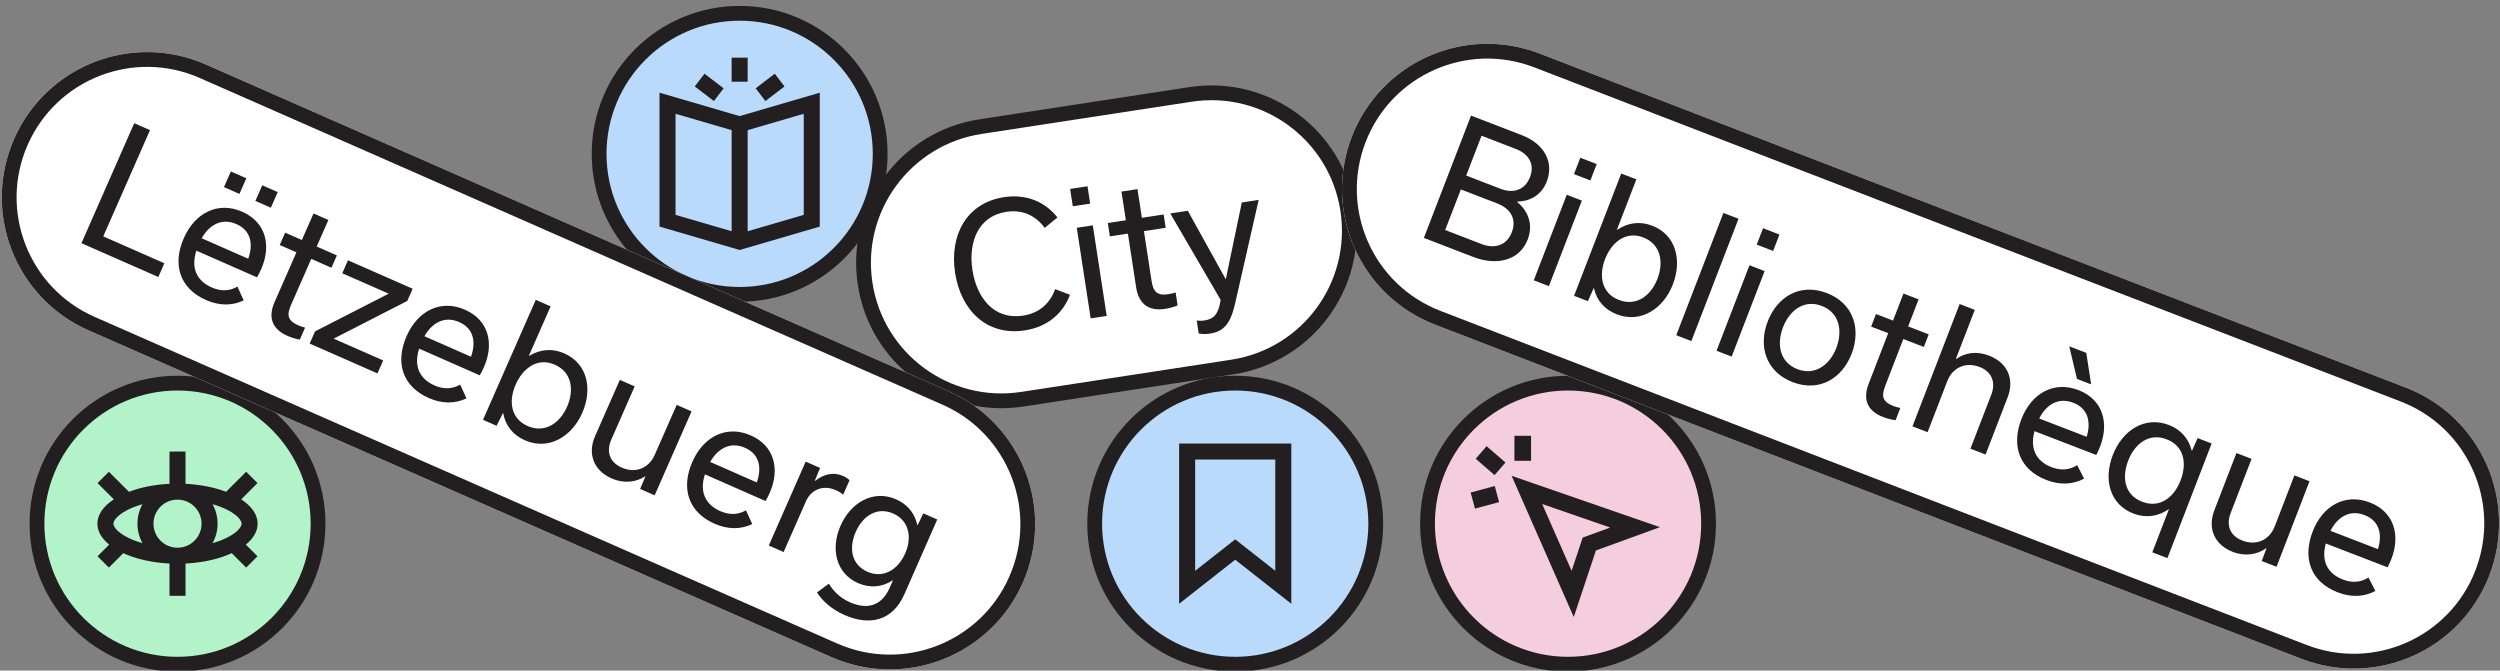
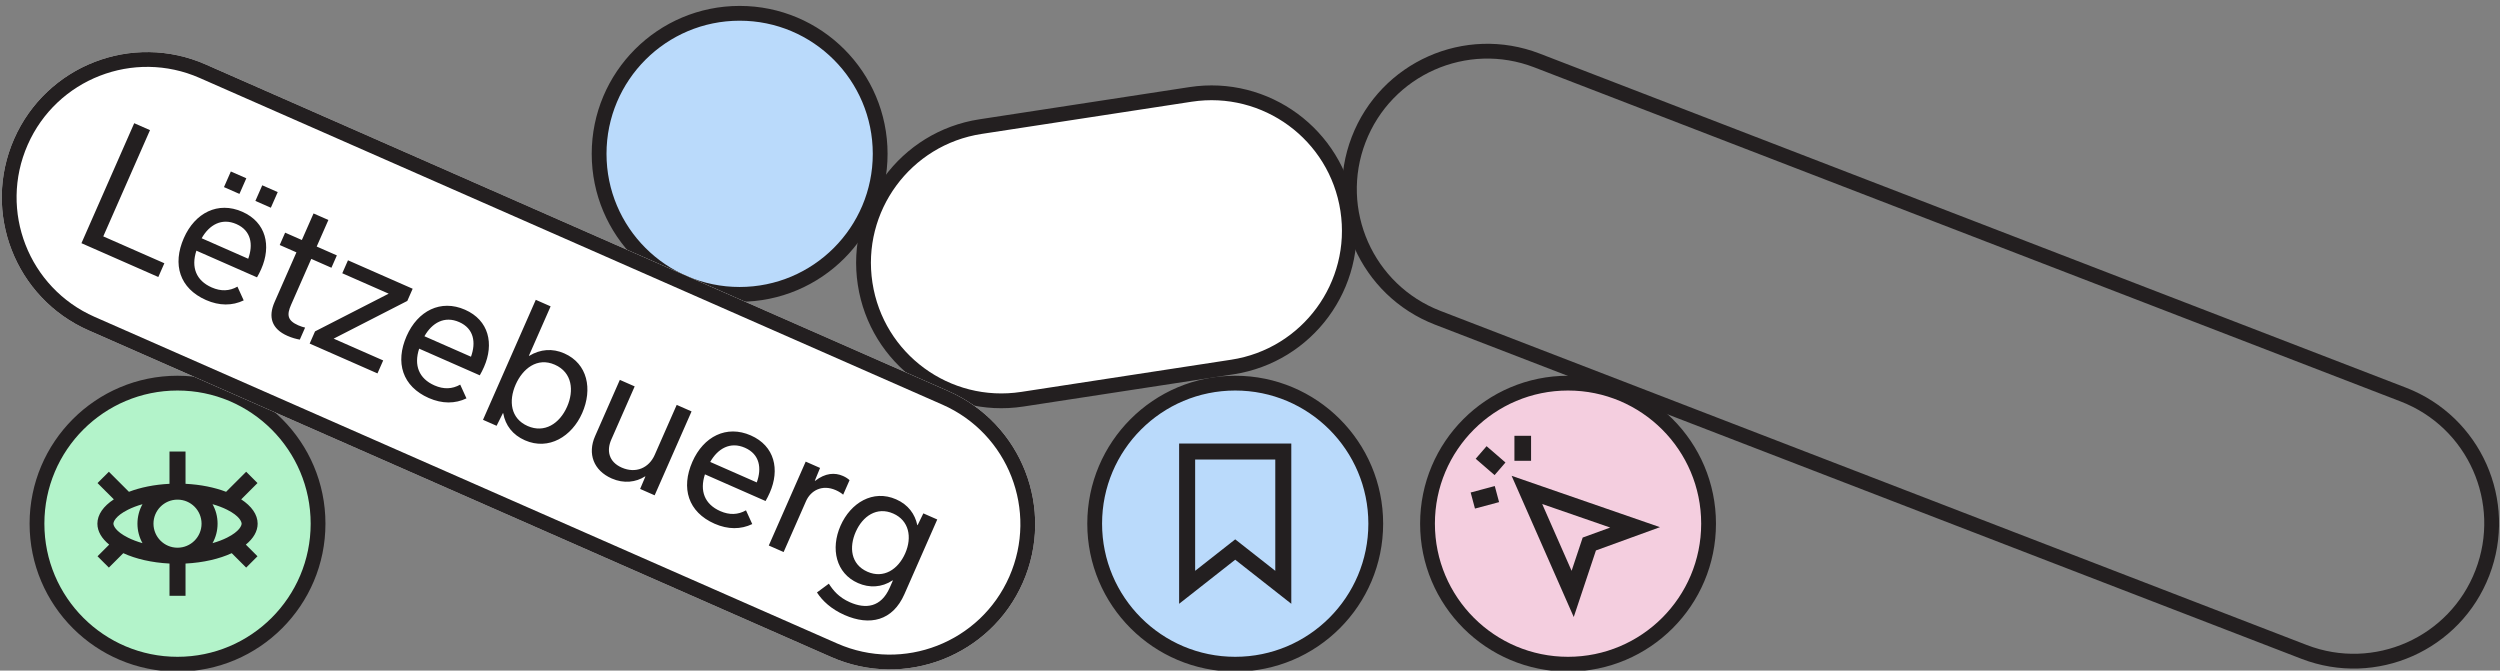
<svg xmlns="http://www.w3.org/2000/svg" width="384" height="103" viewBox="0 0 384 103" fill="none">
  <rect x="0" y="0" width="384" height="103" fill="#808080" stroke="none" />
  <g clip-path="url(#clip0_9068_64022)">
    <path d="M5.681 80.435C5.681 68.513 15.345 58.849 27.267 58.849C39.188 58.849 48.853 68.513 48.853 80.435C48.853 92.356 39.188 102.021 27.267 102.021C15.345 102.021 5.681 92.356 5.681 80.435Z" fill="#B3F3CA" />
    <path d="M5.681 80.435C5.681 68.513 15.345 58.849 27.267 58.849C39.188 58.849 48.853 68.513 48.853 80.435C48.853 92.356 39.188 102.021 27.267 102.021C15.345 102.021 5.681 92.356 5.681 80.435Z" stroke="#231F20" stroke-width="2.272" />
    <path fill-rule="evenodd" clip-rule="evenodd" d="M26.035 69.359L26.035 74.313C23.706 74.428 21.568 74.869 19.805 75.542L16.722 72.459L14.981 74.199L17.484 76.702C15.9 77.737 14.959 79.032 14.959 80.436C14.959 81.615 15.622 82.716 16.771 83.652L14.981 85.443L16.722 87.183L18.938 84.967C20.846 85.844 23.31 86.424 26.035 86.56L26.035 91.513H28.497L28.497 86.56C31.222 86.424 33.687 85.845 35.595 84.967L37.811 87.183L39.551 85.443L37.761 83.653C38.911 82.717 39.574 81.615 39.574 80.436C39.574 79.032 38.633 77.737 37.049 76.701L39.551 74.199L37.811 72.459L34.728 75.542C32.964 74.868 30.826 74.428 28.497 74.313L28.497 69.359H26.035ZM34.869 82.586C36.834 81.603 37.113 80.701 37.113 80.436C37.113 80.171 36.834 79.269 34.869 78.286C34.228 77.966 33.48 77.68 32.645 77.444C33.139 78.33 33.42 79.35 33.42 80.436C33.42 81.522 33.139 82.543 32.645 83.428C33.48 83.192 34.228 82.906 34.869 82.586ZM21.887 83.428C21.052 83.192 20.305 82.906 19.665 82.586C17.699 81.603 17.421 80.701 17.421 80.436C17.421 80.171 17.699 79.269 19.665 78.286C20.305 77.966 21.052 77.68 21.887 77.444C21.394 78.33 21.112 79.35 21.112 80.436C21.112 81.522 21.394 82.542 21.887 83.428ZM27.239 76.744C25.212 76.758 23.574 78.406 23.574 80.436C23.574 82.475 25.227 84.128 27.266 84.128C29.305 84.128 30.959 82.475 30.959 80.436C30.959 78.406 29.32 76.758 27.293 76.744C27.284 76.744 27.275 76.744 27.266 76.744" fill="#231F20" />
    <path d="M168.143 80.435C168.143 68.513 177.807 58.849 189.729 58.849C201.65 58.849 211.315 68.513 211.315 80.435C211.315 92.356 201.65 102.021 189.729 102.021C177.807 102.021 168.143 92.356 168.143 80.435Z" fill="#BADAFB" />
    <path d="M168.143 80.435C168.143 68.513 177.807 58.849 189.729 58.849C201.65 58.849 211.315 68.513 211.315 80.435C211.315 92.356 201.65 102.021 189.729 102.021C177.807 102.021 168.143 92.356 168.143 80.435Z" stroke="#231F20" stroke-width="2.272" />
    <path fill-rule="evenodd" clip-rule="evenodd" d="M189.729 85.973L198.344 92.742L198.344 68.127L181.113 68.127L181.113 92.742L189.729 85.973ZM183.575 87.678L189.729 82.843L195.883 87.678L195.883 70.588L183.575 70.588L183.575 87.678Z" fill="#231F20" />
    <path d="M92.024 23.63C92.024 11.709 101.688 2.044 113.61 2.044C125.531 2.044 135.195 11.709 135.195 23.63C135.195 35.552 125.531 45.216 113.61 45.216C101.688 45.216 92.024 35.552 92.024 23.63Z" fill="#BADAFB" />
    <path d="M92.024 23.63C92.024 11.709 101.688 2.044 113.61 2.044C125.531 2.044 135.195 11.709 135.195 23.63C135.195 35.552 125.531 45.216 113.61 45.216C101.688 45.216 92.024 35.552 92.024 23.63Z" stroke="#231F20" stroke-width="2.272" />
    <g clip-path="url(#clip1_9068_64022)">
      <path fill-rule="evenodd" clip-rule="evenodd" d="M114.84 8.861H112.379V12.554H114.84V8.861ZM101.302 14.238L113.609 17.834L125.917 14.238V34.804L113.609 38.4L101.302 34.804V14.238ZM103.763 17.477V33.003L112.379 35.52V19.994L103.763 17.477ZM123.456 33.003L114.84 35.52V19.994L123.456 17.477V33.003ZM106.717 13.28L108.211 11.323L111.146 13.563L109.652 15.52L106.717 13.28ZM119.005 11.323L120.499 13.28L117.564 15.52L116.07 13.563L119.005 11.323Z" fill="#231F20" />
    </g>
    <path d="M219.265 80.435C219.265 68.513 228.929 58.849 240.851 58.849C252.772 58.849 262.437 68.513 262.437 80.435C262.437 92.356 252.772 102.021 240.851 102.021C228.929 102.021 219.265 92.356 219.265 80.435Z" fill="#F4CEDF" />
    <path d="M219.265 80.435C219.265 68.513 228.929 58.849 240.851 58.849C252.772 58.849 262.437 68.513 262.437 80.435C262.437 92.356 252.772 102.021 240.851 102.021C228.929 102.021 219.265 92.356 219.265 80.435Z" stroke="#231F20" stroke-width="2.272" />
    <path fill-rule="evenodd" clip-rule="evenodd" d="M235.172 70.778V66.943H232.615V70.778H235.172ZM231.239 71.041L228.339 68.533L226.666 70.466L229.567 72.975L231.239 71.041ZM225.894 75.648L229.597 74.656L230.259 77.125L226.555 78.117L225.894 75.648ZM254.97 80.973L232.184 73.085L241.727 94.775L245.136 84.549L254.97 80.973ZM241.398 87.68L236.882 77.417L247.327 81.032L243.102 82.569L241.398 87.68Z" fill="#231F20" />
    <path d="M132.884 43.594C131.111 32.031 139.047 21.221 150.61 19.448L182.866 14.502C194.429 12.73 205.239 20.666 207.012 32.229C208.785 43.791 200.848 54.602 189.286 56.374L157.03 61.32C145.467 63.092 134.657 55.156 132.884 43.594Z" fill="white" />
    <path d="M132.884 43.594C131.111 32.031 139.047 21.221 150.61 19.448L182.866 14.502C194.429 12.73 205.239 20.666 207.012 32.229C208.785 43.791 200.848 54.602 189.286 56.374L157.03 61.32C145.467 63.092 134.657 55.156 132.884 43.594Z" stroke="#231F20" stroke-width="2.272" />
-     <path d="M157.419 50.747C151.614 51.637 147.592 47.718 146.702 41.913C145.812 36.108 148.475 31.164 154.202 30.286C157.649 29.757 160.517 30.989 162.425 33.402L160.469 35.001C159.1 33.169 157.14 32.143 154.574 32.536C150.22 33.204 148.715 37.228 149.367 41.478C150.011 45.676 152.616 49.175 157.151 48.48C159.742 48.083 161.328 46.487 162.071 44.41L164.352 45.281C163.277 48.124 160.917 50.21 157.419 50.747ZM164.781 31.688L164.372 29.018L167.041 28.609L167.45 31.279L164.781 31.688ZM169.989 48.528L167.527 48.905L165.393 34.989L167.855 34.611L169.989 48.528ZM170.473 36.305L170.16 34.258L172.932 33.833L172.257 29.427L174.719 29.05L175.394 33.456L178.737 32.943L179.051 34.99L175.708 35.503L176.876 43.122C177.131 44.78 177.686 45.464 179.5 45.186C179.967 45.115 180.296 45.011 180.573 44.916L180.879 46.911C180.355 47.124 179.749 47.323 178.971 47.442C176.328 47.847 174.887 46.583 174.51 44.121L173.246 35.88L170.473 36.305ZM190.741 31.103L193.332 30.705L189.72 46.59C188.993 49.805 187.918 50.924 185.845 51.242C185.119 51.353 184.555 51.307 184.117 51.215L183.811 49.22C184.138 49.276 184.512 49.298 185.005 49.223C186.378 49.012 187.124 48.341 187.462 46.22L187.49 46.057L179.753 32.787L182.448 32.374L188.243 42.838L188.295 42.83L190.741 31.103Z" fill="#231F20" />
    <g clip-path="url(#clip2_9068_64022)">
      <path d="M207.634 21.017C212.069 9.518 224.986 3.791 236.486 8.226L369.565 59.55C381.064 63.985 386.791 76.903 382.356 88.402C377.921 99.902 365.003 105.629 353.504 101.194L220.425 49.869C208.926 45.434 203.199 32.517 207.634 21.017Z" fill="white" />
      <path d="M233.047 30.972L233.028 31.021C234.66 32.325 235.568 34.417 234.653 36.79C233.379 40.092 229.809 40.823 226.336 39.483L218.704 36.54L225.949 17.754L233.753 20.763C237.251 22.112 238.712 24.952 237.59 27.863C236.797 29.918 235.125 30.903 233.047 30.972ZM232.873 22.897L227.565 20.85L225.207 26.965L230.49 29.003C232.374 29.729 234.213 29.259 235.006 27.204C235.789 25.174 234.757 23.623 232.873 22.897ZM221.98 35.331L227.582 37.491C229.49 38.227 231.403 37.785 232.214 35.681C233.016 33.602 231.969 32.018 229.988 31.254L224.386 29.093L221.98 35.331ZM241.764 26.747L242.736 24.228L245.255 25.2L244.284 27.719L241.764 26.747ZM237.912 43.948L235.588 43.052L240.654 29.916L242.978 30.812L237.912 43.948ZM248.349 48.283C246.442 47.547 245.246 46.13 244.833 44.285L244.784 44.266L243.903 46.259L241.775 45.438L249.021 26.652L251.344 27.548L248.363 35.278L248.412 35.297C250.083 34.171 251.935 33.958 253.77 34.665C257.439 36.08 258.388 39.959 256.945 43.701C255.539 47.346 252.092 49.726 248.349 48.283ZM248.668 46.073C251.285 47.083 253.549 45.511 254.587 42.82C255.54 40.35 255.164 37.535 252.4 36.469C249.636 35.403 247.488 37.329 246.535 39.799C245.545 42.368 246.001 45.045 248.668 46.073ZM259.794 52.387L257.47 51.491L264.715 32.705L267.039 33.601L259.794 52.387ZM269.833 37.572L270.804 35.053L273.324 36.025L272.352 38.544L269.833 37.572ZM265.981 54.773L263.657 53.877L268.723 40.741L271.047 41.638L265.981 54.773ZM275.342 58.693C271.232 57.108 270.054 53.169 271.516 49.377C272.988 45.561 276.506 43.434 280.615 45.019C284.749 46.613 285.86 50.582 284.407 54.349C282.964 58.092 279.476 60.287 275.342 58.693ZM279.827 46.991C277.111 45.944 274.874 47.666 273.864 50.283C272.864 52.876 273.366 55.655 276.081 56.702C278.797 57.749 281.059 56.036 282.059 53.444C283.068 50.826 282.542 48.038 279.827 46.991ZM287.407 50.167L288.152 48.235L290.769 49.244L292.373 45.086L294.697 45.982L293.093 50.14L296.249 51.357L295.504 53.29L292.348 52.073L289.574 59.264C288.971 60.83 289.113 61.7 290.825 62.36C291.265 62.53 291.602 62.604 291.89 62.658L291.164 64.542C290.603 64.466 289.978 64.338 289.244 64.055C286.749 63.092 286.128 61.279 287.024 58.955L290.024 51.176L287.407 50.167ZM293.756 65.485L301.001 46.699L303.325 47.595L300.419 55.129L300.468 55.148C301.868 54.142 303.647 53.901 305.53 54.628C308.368 55.722 309.446 58.245 308.38 61.01L304.984 69.816L302.66 68.919L305.877 60.578C306.537 58.866 306.053 57.134 304.072 56.369C301.87 55.52 299.891 56.499 299.098 58.554L296.08 66.382L293.756 65.485ZM313.222 64.282L320.511 67.093C321.195 64.884 320.779 62.757 318.455 61.861C316.156 60.974 314.291 62.165 313.222 64.282ZM319.056 71.45L320.114 73.515C318.412 74.432 316.431 74.54 314.328 73.728C310.194 72.134 308.893 68.513 310.487 64.379C312.015 60.416 315.467 58.46 319.259 59.922C323.026 61.375 323.971 64.971 322.584 68.567C322.433 68.959 322.173 69.561 321.992 69.884L312.501 66.224C311.783 68.813 312.67 70.813 315.116 71.757C316.559 72.313 317.868 72.2 319.056 71.45ZM319.023 58.202L317.836 53.192L320.454 54.201L321.2 59.041L319.023 58.202ZM333.159 65.284C335.018 66.001 336.19 67.408 336.646 69.213L336.694 69.232L337.556 67.288L339.709 68.119L332.917 85.731L330.593 84.835L333.14 78.23L333.091 78.211C331.46 79.38 329.5 79.58 327.714 78.891C323.996 77.457 323.096 73.598 324.521 69.904C325.964 66.162 329.392 63.831 333.159 65.284ZM332.792 67.474C330.101 66.436 327.898 68.144 326.888 70.761C325.926 73.256 326.247 75.993 329.036 77.069C331.751 78.116 333.93 76.399 334.93 73.806C335.977 71.091 335.434 68.493 332.792 67.474ZM354.743 73.917L349.677 87.053L347.402 86.175L348.123 84.233L348.074 84.215C346.718 85.181 344.877 85.51 342.969 84.775C340.131 83.68 339.053 81.157 340.119 78.393L343.515 69.587L345.839 70.483L342.622 78.824C341.962 80.537 342.397 82.25 344.427 83.033C346.629 83.882 348.608 82.903 349.4 80.848L352.419 73.021L354.743 73.917ZM357.964 81.538L365.254 84.349C365.937 82.14 365.521 80.013 363.197 79.116C360.898 78.23 359.034 79.421 357.964 81.538ZM363.799 88.705L364.856 90.771C363.154 91.688 361.174 91.796 359.07 90.984C354.936 89.39 353.635 85.769 355.229 81.635C356.758 77.672 360.21 75.716 364.001 77.178C367.768 78.631 368.714 82.227 367.327 85.823C367.176 86.215 366.916 86.817 366.735 87.14L357.243 83.48C356.526 86.069 357.412 88.069 359.859 89.012C361.302 89.569 362.61 89.455 363.799 88.705Z" fill="#231F20" />
    </g>
    <path d="M208.694 21.426C212.903 10.512 225.163 5.076 236.077 9.286L369.156 60.61C380.07 64.82 385.505 77.079 381.296 87.994C377.087 98.908 364.827 104.343 353.913 100.134L220.834 48.809C209.92 44.6 204.484 32.34 208.694 21.426Z" stroke="#231F20" stroke-width="2.272" />
    <g clip-path="url(#clip3_9068_64022)">
      <path d="M2.169 21.336C7.132 10.054 20.3 4.931 31.582 9.893L145.668 60.072C156.95 65.034 162.073 78.203 157.111 89.485C152.148 100.767 138.98 105.89 127.698 100.928L13.612 50.749C2.33 45.787 -2.793 32.618 2.169 21.336Z" fill="white" />
      <path d="M12.51 37.355L20.616 18.924L23.04 19.99L15.862 36.309L25.246 40.436L24.317 42.548L12.51 37.355ZM30.975 36.597L38.127 39.743C38.911 37.568 38.594 35.423 36.315 34.421C34.059 33.428 32.141 34.533 30.975 36.597ZM36.471 44.027L37.432 46.14C35.689 46.977 33.706 46.993 31.642 46.085C27.587 44.301 26.454 40.624 28.238 36.568C29.948 32.68 33.487 30.886 37.207 32.522C40.903 34.148 41.681 37.783 40.129 41.311C39.96 41.695 39.672 42.285 39.477 42.6L30.165 38.504C29.328 41.057 30.122 43.096 32.521 44.152C33.937 44.775 35.249 44.721 36.471 44.027ZM39.226 30.861L40.282 28.461L42.658 29.506L41.602 31.906L39.226 30.861ZM34.403 28.739L35.458 26.34L37.834 27.384L36.778 29.784L34.403 28.739ZM42.964 37.632L43.797 35.736L46.365 36.865L48.16 32.785L50.44 33.788L48.645 37.868L51.741 39.23L50.907 41.126L47.811 39.764L44.708 46.819C44.032 48.355 44.134 49.231 45.814 49.97C46.246 50.16 46.579 50.249 46.864 50.317L46.051 52.165C45.495 52.063 44.877 51.906 44.157 51.589C41.709 50.513 41.172 48.673 42.175 46.393L45.531 38.761L42.964 37.632ZM52.573 41.973L53.449 39.981L63.385 44.351L62.562 46.223L51.249 52.017L58.857 55.363L57.98 57.355L47.565 52.773L48.388 50.901L59.701 45.108L52.573 41.973ZM65.192 51.648L72.344 54.793C73.128 52.618 72.811 50.474 70.531 49.471C68.276 48.478 66.358 49.583 65.192 51.648ZM70.688 59.077L71.649 61.19C69.906 62.027 67.923 62.043 65.859 61.135C61.804 59.351 60.671 55.674 62.455 51.618C64.165 47.73 67.704 45.936 71.424 47.572C75.12 49.197 75.898 52.833 74.346 56.361C74.177 56.745 73.889 57.335 73.694 57.65L64.382 53.554C63.545 56.107 64.338 58.146 66.738 59.202C68.154 59.824 69.466 59.771 70.688 59.077ZM80.625 67.629C78.753 66.806 77.624 65.336 77.297 63.474L77.249 63.453L76.277 65.402L74.189 64.484L82.296 46.053L84.576 47.056L81.24 54.639L81.288 54.66C83.009 53.613 84.87 53.486 86.669 54.278C90.269 55.861 91.038 59.779 89.423 63.451C87.85 67.027 84.297 69.245 80.625 67.629ZM81.045 65.437C83.613 66.566 85.947 65.101 87.108 62.462C88.174 60.038 87.929 57.209 85.217 56.016C82.506 54.823 80.271 56.647 79.205 59.071C78.097 61.591 78.429 64.286 81.045 65.437ZM106.223 63.193L100.554 76.08L98.323 75.099L99.132 73.192L99.085 73.171C97.685 74.073 95.831 74.317 93.959 73.494C91.175 72.27 90.215 69.699 91.407 66.987L95.207 58.348L97.487 59.351L93.888 67.534C93.149 69.214 93.504 70.946 95.496 71.822C97.656 72.772 99.678 71.885 100.565 69.87L103.943 62.19L106.223 63.193ZM109.088 70.955L116.24 74.1C117.025 71.925 116.708 69.781 114.428 68.778C112.172 67.786 110.254 68.89 109.088 70.955ZM114.584 78.385L115.546 80.497C113.803 81.334 111.819 81.35 109.756 80.442C105.7 78.658 104.568 74.981 106.351 70.925C108.061 67.037 111.6 65.243 115.32 66.879C119.016 68.505 119.794 72.141 118.242 75.668C118.073 76.052 117.785 76.642 117.59 76.957L108.278 72.861C107.442 75.415 108.235 77.453 110.635 78.509C112.05 79.132 113.363 79.079 114.584 78.385ZM118.086 83.791L123.754 70.904L125.962 71.875L125.155 73.84L125.203 73.861C126.774 72.633 128.238 72.561 129.486 73.11C129.942 73.31 130.246 73.53 130.492 73.753L129.51 75.985C129.326 75.818 128.912 75.521 128.384 75.289C126.248 74.349 124.503 75.386 123.807 76.97L120.365 84.794L118.086 83.791ZM143.963 79.792L138.917 91.264C137.112 95.367 133.607 96.174 129.719 94.464C127.679 93.567 126.3 92.273 125.486 90.999L127.31 89.653C127.971 90.688 128.846 91.76 130.55 92.51C132.95 93.565 135.321 93.319 136.661 90.271L137.147 89.167L137.099 89.146C135.439 90.249 133.542 90.331 131.79 89.561C128.382 88.062 127.561 84.264 129.102 80.76C130.653 77.232 134.095 75.137 137.647 76.699C139.519 77.523 140.541 78.975 140.894 80.648L140.942 80.669L141.827 78.853L143.963 79.792ZM133.242 87.822C135.714 88.909 137.944 87.485 139.042 84.989C140.129 82.517 139.627 79.947 137.203 78.881C134.683 77.773 132.503 79.277 131.437 81.701C130.413 84.029 130.65 86.682 133.242 87.822Z" fill="#231F20" />
    </g>
    <path d="M3.209 21.794C7.919 11.086 20.417 6.223 31.125 10.933L145.21 61.112C155.918 65.822 160.78 78.32 156.071 89.028C151.361 99.735 138.863 104.598 128.155 99.888L14.07 49.709C3.362 44.999 -1.5 32.501 3.209 21.794Z" stroke="#231F20" stroke-width="2.272" />
  </g>
  <defs>
    <clipPath id="clip0_9068_64022">
      <rect width="384" height="103.385" fill="white" transform="translate(0 0.195)" />
    </clipPath>
    <clipPath id="clip1_9068_64022">
-       <rect width="29.538" height="29.538" fill="white" transform="translate(98.84 8.861)" />
-     </clipPath>
+       </clipPath>
    <clipPath id="clip2_9068_64022">
-       <path d="M207.634 21.017C212.069 9.518 224.986 3.791 236.486 8.226L369.565 59.55C381.064 63.985 386.791 76.903 382.356 88.402C377.921 99.902 365.003 105.629 353.504 101.194L220.425 49.869C208.926 45.434 203.199 32.517 207.634 21.017Z" fill="white" />
-     </clipPath>
+       </clipPath>
    <clipPath id="clip3_9068_64022">
      <path d="M2.169 21.336C7.132 10.054 20.3 4.931 31.582 9.893L145.668 60.072C156.95 65.034 162.073 78.203 157.111 89.485C152.148 100.767 138.98 105.89 127.698 100.928L13.612 50.749C2.33 45.787 -2.793 32.618 2.169 21.336Z" fill="white" />
    </clipPath>
  </defs>
</svg>